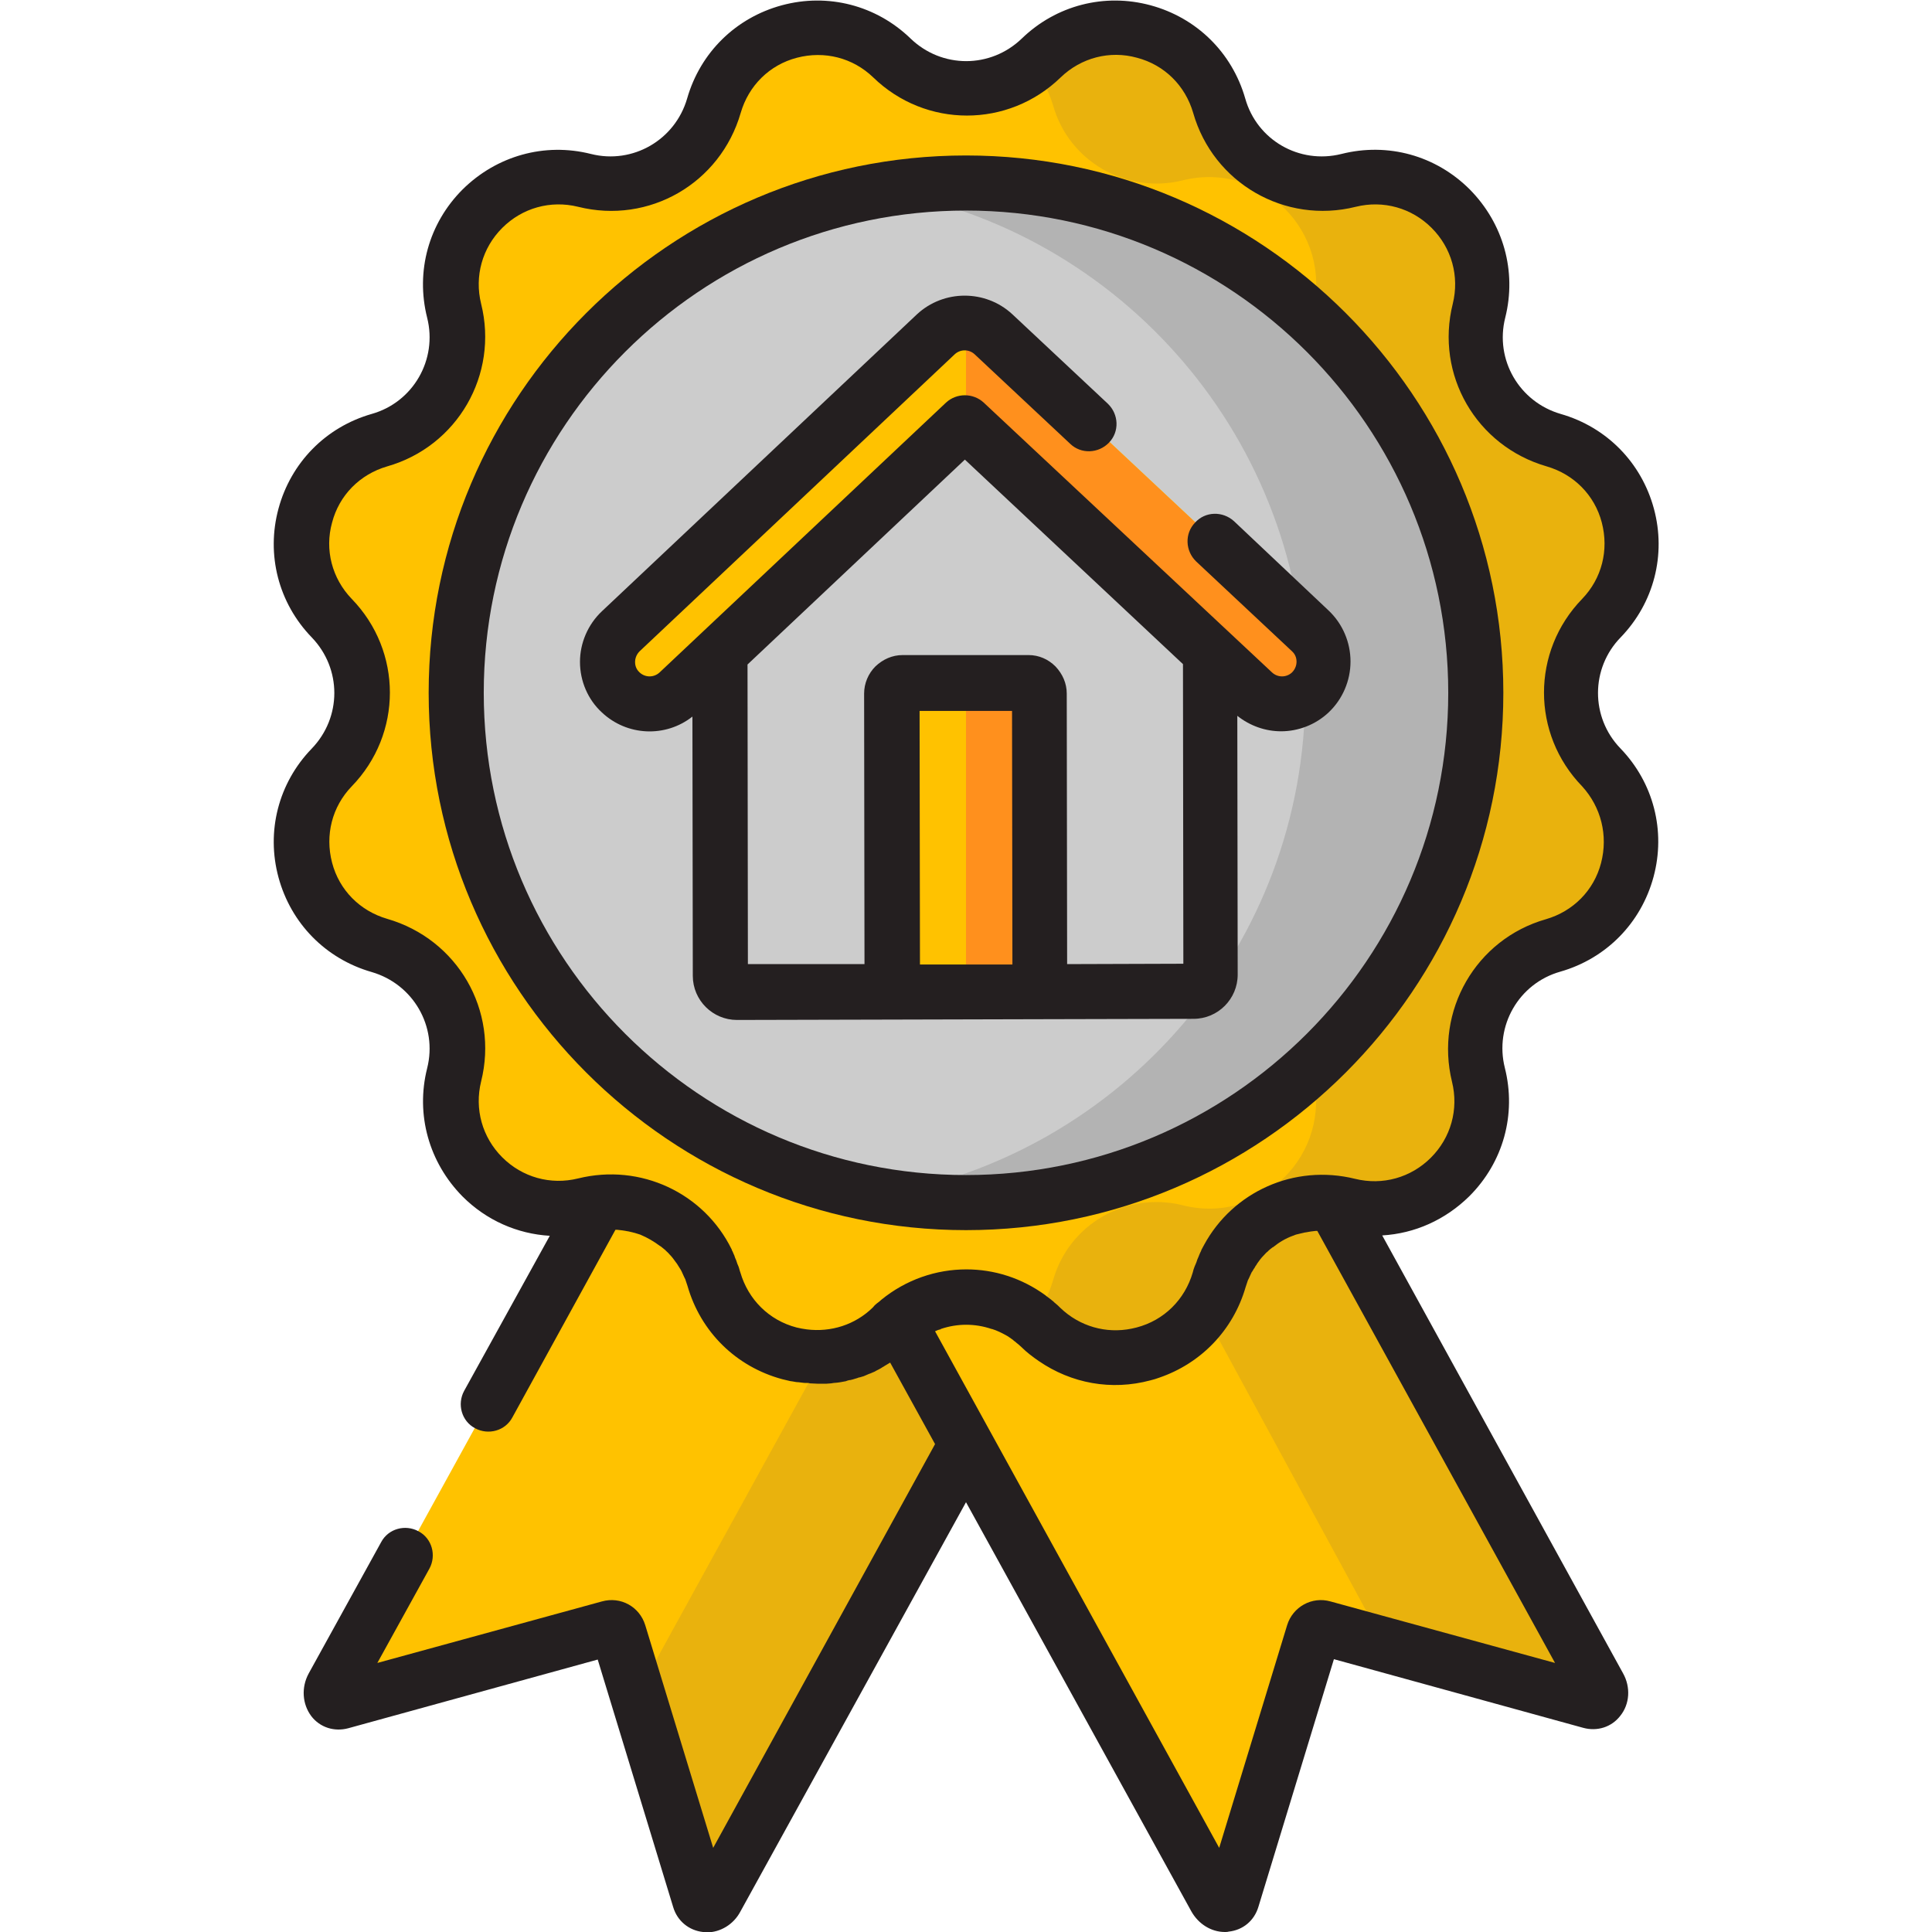
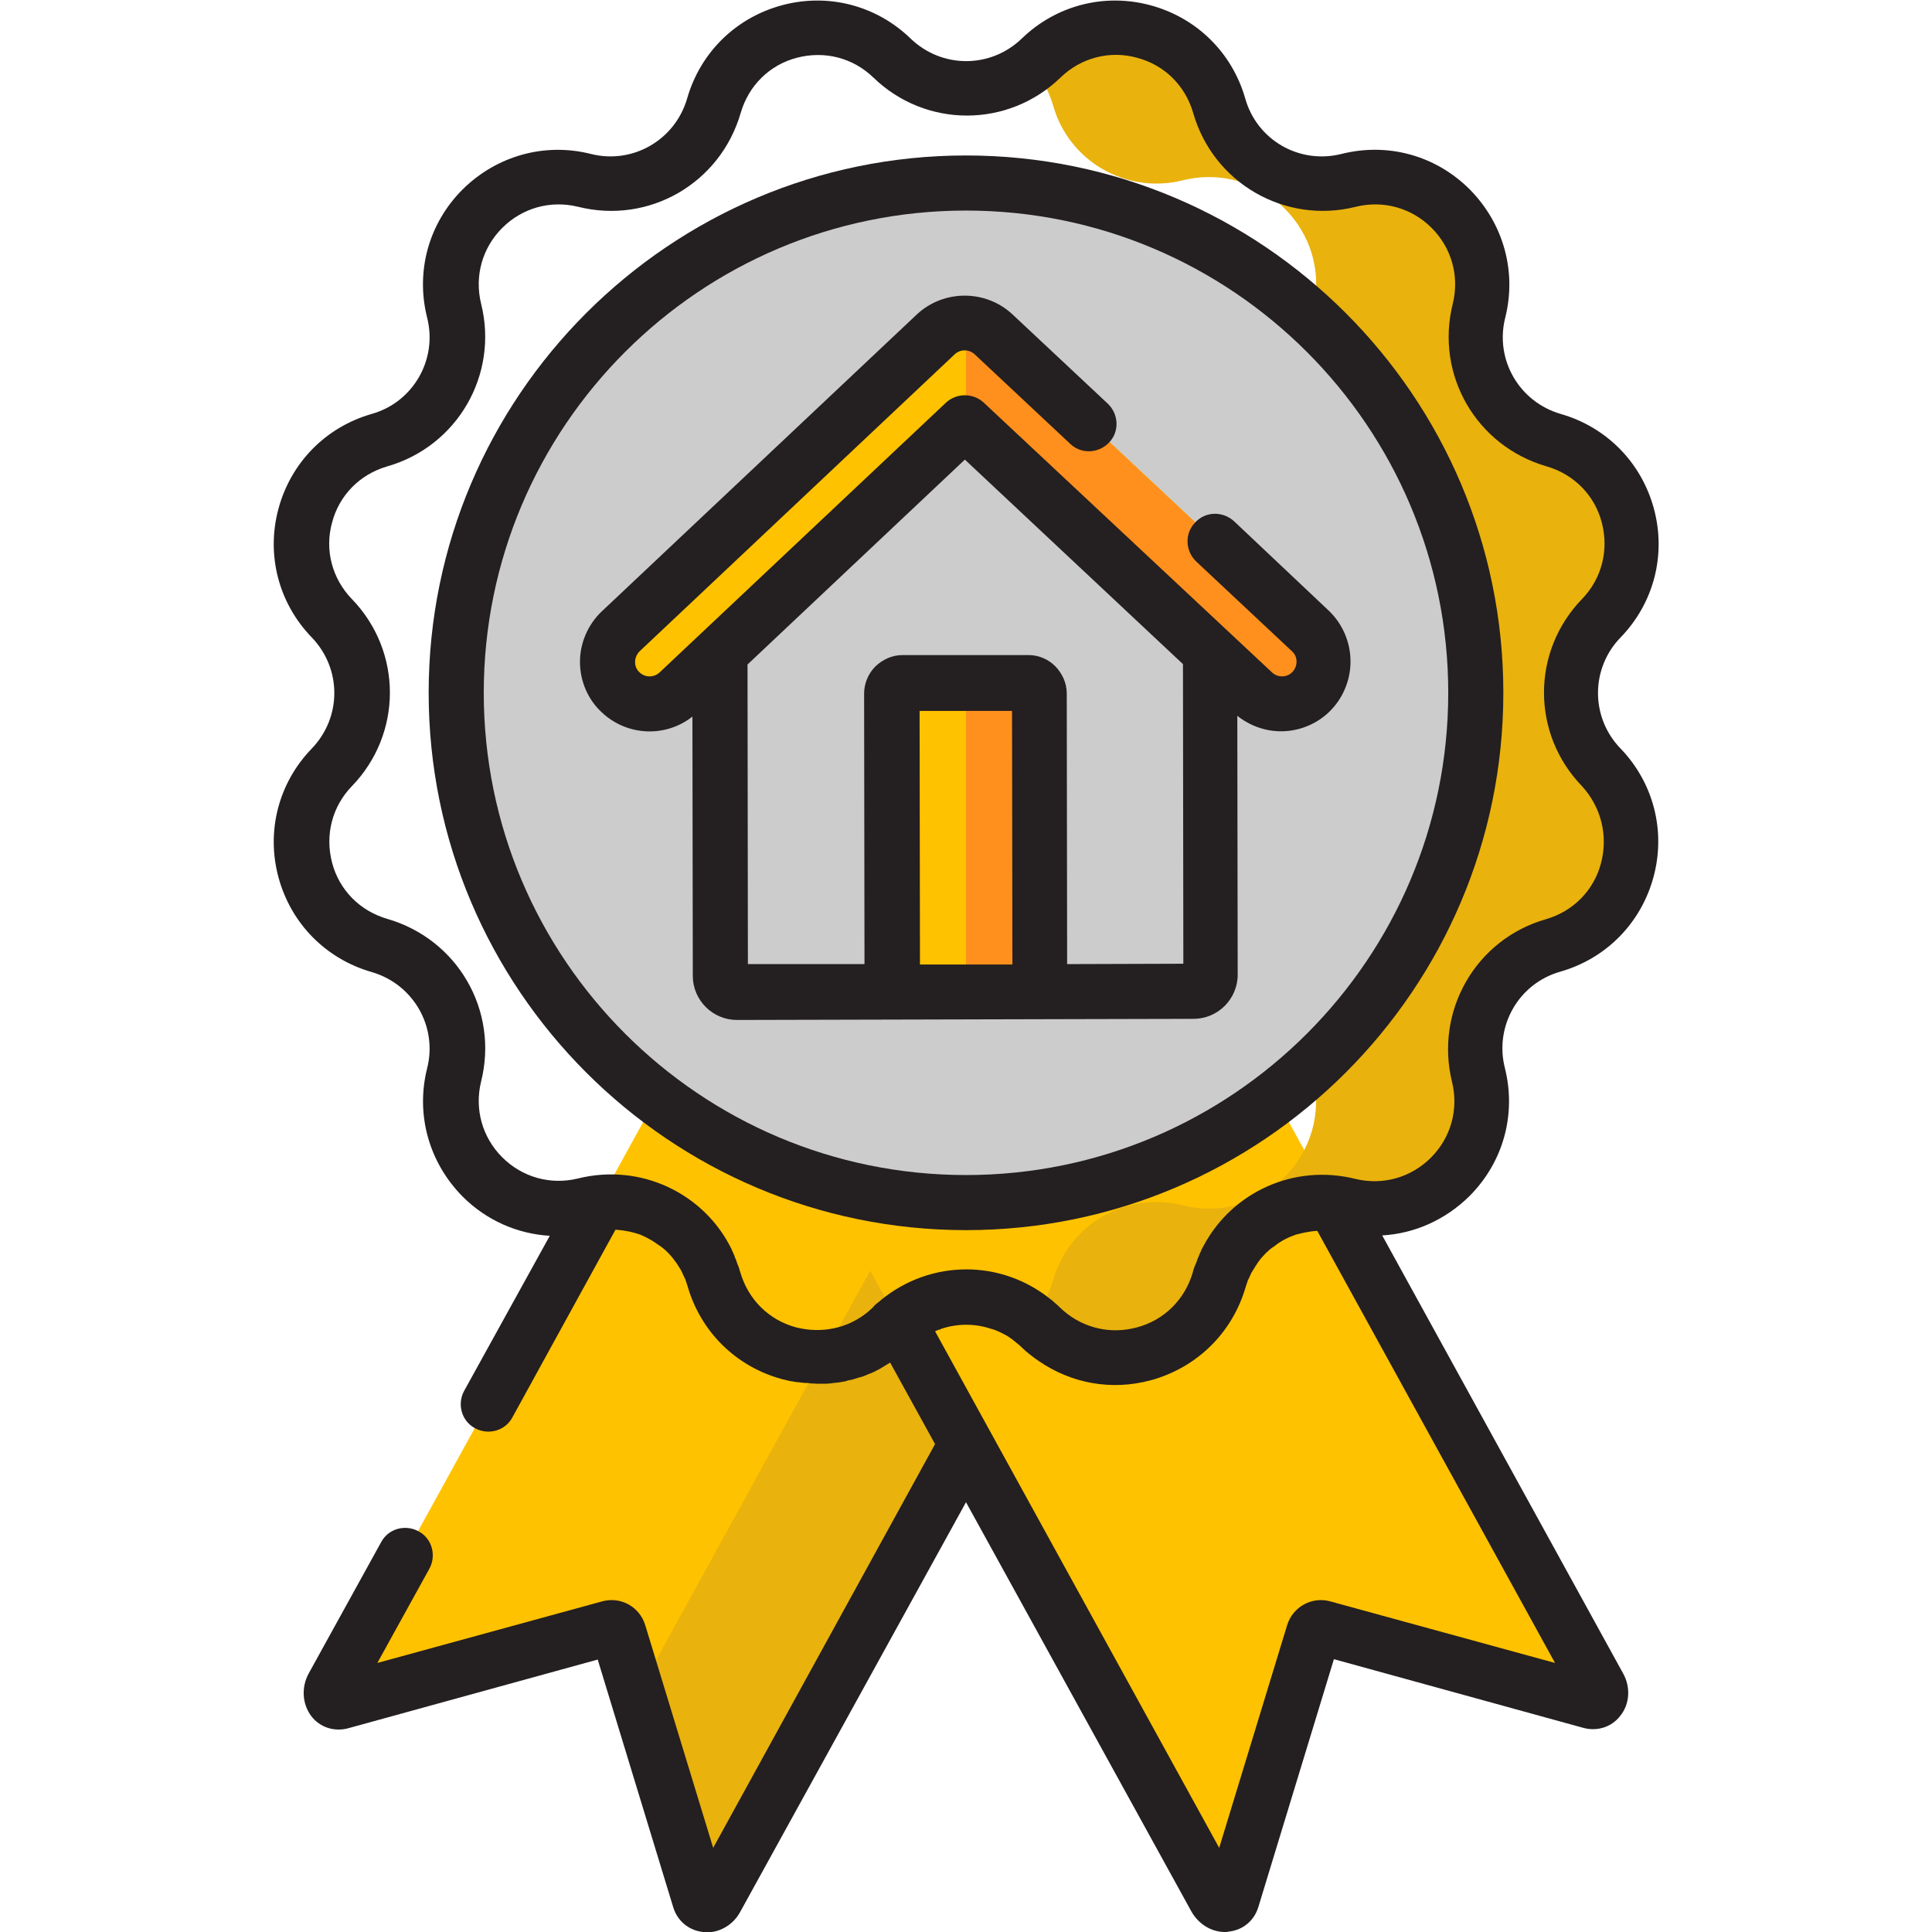
<svg xmlns="http://www.w3.org/2000/svg" version="1.1" id="Capa_1" x="0px" y="0px" viewBox="0 0 512 512" style="enable-background:new 0 0 512 512;" xml:space="preserve">
  <style type="text/css">
	.st0{fill:#FFC200;}
	.st1{fill:#E9B20D;}
	.st2{fill:#CCCCCC;}
	.st3{fill:#B3B3B3;}
	.st4{fill:#FF901D;}
	.st5{fill:#241F20;}
</style>
  <path class="st0" d="M185.5,503.2L164,432.8c-0.4-1.2-1.4-1.7-2.6-1.4l-71,19.5c-2.1,0.6-3.4-1.7-2.3-3.9l118.3-215l101.8,56  L189.9,503C188.8,505.2,186.1,505.3,185.5,503.2z" />
  <path class="st1" d="M269.2,266.6L168.9,449l16.6,54.3c0.6,2.1,3.3,2,4.5-0.2l118.3-214.9L269.2,266.6z" />
  <path class="st0" d="M326.5,503.2l21.5-70.4c0.4-1.2,1.4-1.7,2.6-1.4l71,19.5c2.1,0.6,3.4-1.7,2.3-3.9L305.6,232l-101.8,56  l118.3,215C323.2,505.2,325.9,505.3,326.5,503.2z" />
-   <path class="st1" d="M423.9,447L305.6,232l-38,20.9l99.3,182.9l54.8,15C423.7,451.5,425.1,449.1,423.9,447z" />
-   <path class="st0" d="M275.8,15.3L275.8,15.3c15.5-14.9,41.3-8,47.2,12.6l0,0c4.2,14.8,19.4,23.5,34.3,19.8l0,0  c20.9-5.2,39.8,13.7,34.5,34.5l0,0c-3.7,14.9,5,30.1,19.8,34.3l0,0c20.7,5.9,27.6,31.7,12.6,47.2l0,0c-10.7,11-10.7,28.6,0,39.6l0,0  c14.9,15.5,8,41.3-12.6,47.2l0,0c-14.8,4.2-23.5,19.4-19.8,34.3l0,0c5.2,20.9-13.7,39.8-34.5,34.5l0,0c-14.9-3.7-30.1,5-34.3,19.8  l0,0c-5.9,20.7-31.7,27.6-47.2,12.6l0,0c-11-10.7-28.6-10.7-39.6,0l0,0c-15.5,14.9-41.3,8-47.2-12.6l0,0  c-4.2-14.8-19.4-23.5-34.3-19.8l0,0c-20.9,5.2-39.8-13.7-34.6-34.5l0,0c3.7-14.9-5-30.1-19.8-34.3l0,0  c-20.7-5.9-27.6-31.7-12.6-47.2l0,0c10.7-11,10.7-28.6,0-39.6l0,0c-14.9-15.5-8-41.3,12.6-47.2l0,0c14.8-4.2,23.5-19.4,19.8-34.3  l0,0c-5.2-20.9,13.7-39.8,34.6-34.5l0,0c14.9,3.7,30.1-5,34.3-19.8l0,0c5.9-20.7,31.7-27.6,47.2-12.6l0,0  C247.2,26,264.8,26,275.8,15.3z" />
  <path class="st1" d="M424.3,203.4c-10.7-11-10.7-28.6,0-39.6l0,0c14.9-15.5,8-41.3-12.6-47.2l0,0c-14.8-4.2-23.5-19.4-19.8-34.3l0,0  c5.2-20.9-13.7-39.8-34.5-34.5l0,0c-14.9,3.7-30.1-5-34.3-19.8l0,0c-5.9-20.7-31.7-27.6-47.2-12.6l0,0c-0.8,0.8-1.6,1.5-2.4,2.1  c2.5,2.9,4.4,6.5,5.6,10.5l0,0c4.2,14.8,19.4,23.5,34.3,19.8l0,0c20.9-5.2,39.8,13.7,34.5,34.5l0,0c-3.7,14.9,5,30.1,19.8,34.3l0,0  c20.7,5.9,27.6,31.7,12.6,47.2l0,0c-10.7,11-10.7,28.6,0,39.6l0,0c14.9,15.5,8,41.3-12.6,47.2l0,0c-14.8,4.2-23.5,19.4-19.8,34.3  l0,0c5.2,20.9-13.7,39.8-34.5,34.5l0,0c-14.9-3.7-30.1,5-34.3,19.8l0,0c-1.2,4.1-3.1,7.6-5.6,10.5c0.8,0.6,1.7,1.3,2.4,2.1l0,0  c15.5,14.9,41.3,8,47.2-12.6l0,0c4.2-14.8,19.4-23.5,34.3-19.8l0,0c20.9,5.2,39.8-13.7,34.5-34.5l0,0c-3.7-14.9,5-30.1,19.8-34.3  l0,0C432.3,244.7,439.2,218.9,424.3,203.4L424.3,203.4z" />
  <circle class="st2" cx="256" cy="183.6" r="135.1" />
-   <path class="st3" d="M256,48.5c-7.7,0-15.2,0.7-22.6,1.9c63.9,10.7,112.5,66.3,112.5,133.2S297.3,306,233.4,316.8  c7.3,1.2,14.9,1.9,22.6,1.9c74.6,0,135.1-60.5,135.1-135.1S330.6,48.5,256,48.5z" />
  <g>
    <path class="st0" d="M272.6,181h-33.4c-1.6,0-2.8,1.3-2.8,2.8l0.1,79l39-0.1l-0.1-79C275.4,182.3,274.1,181,272.6,181z" />
    <path class="st0" d="M179.9,183.5l75.9-71.5l76.4,71.5c4.3,4,11,4,15.3,0l0,0c4.7-4.4,4.7-11.9,0-16.3l-84-78.7c-4.3-4-11-4-15.3,0   l-83.5,78.7c-4.7,4.4-4.7,11.8,0,16.2l0,0C168.9,187.5,175.6,187.5,179.9,183.5z" />
  </g>
  <g>
    <path class="st4" d="M272.6,181H256v81.8h19.6l-0.1-79C275.4,182.3,274.1,181,272.6,181z" />
    <path class="st4" d="M263.4,88.5c-2.1-2-4.8-3-7.4-3v26.6l76.2,71.4c4.3,4,11,4,15.3,0l0,0c4.7-4.4,4.7-11.9,0-16.3L263.4,88.5z" />
  </g>
-   <path class="st5" d="M429.5,168.9c8.8-9.1,12.1-21.9,8.8-34.1s-12.5-21.6-24.7-25.1c-11-3.2-17.5-14.4-14.7-25.5  c3.1-12.3-0.5-25-9.4-34c-9-9-21.7-12.5-34-9.4c-11.2,2.8-22.4-3.7-25.5-14.7c-3.5-12.2-12.9-21.4-25.1-24.7s-25,0-34.1,8.8  c-8.3,8-21.2,8-29.5,0c-9.1-8.8-21.9-12.1-34.1-8.8c-12.2,3.3-21.6,12.5-25.1,24.7c-3.2,11-14.4,17.5-25.5,14.7  c-12.3-3.1-25,0.5-34,9.4c-9,9-12.5,21.7-9.4,34c2.8,11.1-3.7,22.4-14.7,25.5c-12.2,3.5-21.4,12.9-24.7,25.1s0,25,8.8,34.1  c8,8.3,8,21.2,0,29.5c-8.8,9.1-12.1,21.9-8.8,34.1c3.3,12.2,12.5,21.6,24.7,25.1c11,3.2,17.5,14.4,14.7,25.5  c-3.1,12.3,0.5,25,9.4,34c6.3,6.3,14.5,9.9,23.1,10.4L123,368.6c-1.9,3.5-0.7,8,2.9,9.9c3.5,1.9,8,0.7,9.9-2.9l27.3-49.7  c0.1,0,0.3,0,0.4,0c0.9,0.1,1.9,0.2,2.8,0.4h0.1c0.4,0.1,0.9,0.2,1.3,0.3c0.1,0,0.2,0.1,0.4,0.1c0.4,0.1,0.9,0.3,1.3,0.4  c0.1,0,0.2,0.1,0.3,0.1c1.9,0.8,3.6,1.8,5.2,3c0.1,0,0.1,0.1,0.2,0.1c0.4,0.3,0.7,0.6,1.1,0.9c0.1,0.1,0.2,0.1,0.2,0.2  c0.3,0.3,0.7,0.6,1,1l0.1,0.1c0.6,0.6,1.1,1.3,1.6,2c0.1,0.1,0.2,0.3,0.3,0.4c0.2,0.3,0.3,0.5,0.5,0.8s0.3,0.5,0.5,0.8  c0.1,0.2,0.3,0.5,0.4,0.8c0.2,0.4,0.3,0.7,0.5,1.1c0.1,0.2,0.2,0.4,0.3,0.6c0.2,0.6,0.4,1.2,0.6,1.8c3.5,12.2,12.9,21.4,25.1,24.7  l0,0c0.7,0.2,1.4,0.3,2.1,0.5c0.2,0,0.5,0.1,0.7,0.1c0.5,0.1,1,0.2,1.5,0.2c0.3,0,0.5,0.1,0.8,0.1c0.5,0.1,1,0.1,1.5,0.1  c0.2,0,0.5,0,0.7,0.1c0.7,0,1.4,0.1,2.1,0.1l0,0c0.6,0,1.2,0,1.8,0c0.2,0,0.3,0,0.5,0c0.4,0,0.9-0.1,1.3-0.1c0.2,0,0.4-0.1,0.6-0.1  c0.4,0,0.8-0.1,1.1-0.1c0.2,0,0.5-0.1,0.7-0.1c0.4-0.1,0.7-0.1,1.1-0.2c0.2,0,0.5-0.1,0.7-0.2c0.3-0.1,0.7-0.2,1-0.2  c0.2-0.1,0.5-0.1,0.7-0.2c0.3-0.1,0.7-0.2,1-0.3c0.2-0.1,0.5-0.2,0.7-0.2c0.3-0.1,0.6-0.2,1-0.3c0.2-0.1,0.5-0.2,0.7-0.3  c0.3-0.1,0.6-0.3,1-0.4c0.2-0.1,0.5-0.2,0.7-0.3c0.3-0.1,0.7-0.3,1-0.5c0.2-0.1,0.4-0.2,0.6-0.3c0.4-0.2,0.7-0.4,1-0.6  c0.2-0.1,0.4-0.2,0.5-0.3c0.5-0.3,1-0.6,1.5-0.9l0,0l11.9,21.6l-58.8,107l-18-59c-1.5-4.9-6.5-7.7-11.5-6.3L100,440.7l13.8-25  c1.9-3.5,0.7-8-2.9-9.9c-3.5-1.9-8-0.7-9.9,2.9l-19.2,34.8c-2,3.7-1.7,8.1,0.7,11.3c2.3,3,6.1,4.2,9.8,3.2l66.1-18.2l20,65.6  c1.1,3.7,4.2,6.2,7.9,6.6c0.3,0,0.7,0.1,1,0.1c3.6,0,7.1-2.1,8.9-5.5L256,398.1l59.7,108.4c1.9,3.4,5.3,5.5,8.9,5.5  c0.3,0,0.7,0,1-0.1c3.8-0.4,6.8-2.9,7.9-6.6l20-65.6l66.1,18.2c3.7,1,7.5-0.2,9.8-3.2c2.5-3.1,2.8-7.6,0.7-11.3l-63.8-116  c8.6-0.5,16.7-4.1,23.1-10.4c9-9,12.5-21.7,9.4-34c-2.8-11.1,3.7-22.4,14.7-25.5c12.2-3.5,21.4-12.9,24.7-25.1  c3.3-12.2,0-25-8.8-34.1C421.5,190.1,421.5,177.1,429.5,168.9z M412.1,440.7l-59.5-16.3c-4.9-1.4-10,1.4-11.5,6.3l-18,59  l-75.3-136.9l0,0c0.4-0.2,0.9-0.4,1.4-0.5c0.1,0,0.1,0,0.1-0.1c4.4-1.5,9.1-1.5,13.5,0c0,0,0,0,0.1,0c1.3,0.4,2.5,1,3.6,1.6  c0.2,0.1,0.5,0.3,0.7,0.4c0.2,0.2,0.5,0.3,0.7,0.5c0.3,0.2,0.6,0.4,0.9,0.7c0.2,0.1,0.4,0.3,0.5,0.4c0.5,0.4,1,0.8,1.4,1.2  c1.4,1.4,3,2.6,4.6,3.7c8.6,5.9,19.2,7.9,29.6,5.1c0.8-0.2,1.5-0.4,2.3-0.7c11.1-3.8,19.6-12.6,22.9-24c0.2-0.6,0.4-1.2,0.6-1.8  c0.1-0.2,0.2-0.4,0.3-0.6c0.2-0.4,0.3-0.7,0.5-1.1c0.1-0.2,0.2-0.5,0.4-0.7c0.2-0.3,0.3-0.6,0.5-0.8c0.2-0.3,0.3-0.6,0.5-0.8  c0.1-0.2,0.2-0.3,0.3-0.5c0.5-0.7,1-1.4,1.6-2l0.1-0.1c0.3-0.3,0.6-0.7,1-1c0.1-0.1,0.2-0.1,0.2-0.2c0.3-0.3,0.7-0.6,1.1-0.9  c0,0,0.1-0.1,0.2-0.1c1.6-1.3,3.3-2.3,5.2-3c0.1,0,0.2-0.1,0.3-0.1c0.4-0.2,0.8-0.3,1.3-0.4c0.1,0,0.3-0.1,0.4-0.1  c0.4-0.1,0.9-0.2,1.3-0.3h0.1c0.9-0.2,1.8-0.3,2.7-0.4c0.1,0,0.3,0,0.4,0L412.1,440.7z M424.3,228.7c-1.9,7.3-7.4,12.8-14.6,14.9  c-18.6,5.3-29.5,24.3-24.9,43.1c1.8,7.3-0.3,14.8-5.6,20.1s-12.8,7.4-20.1,5.6c-16.2-4-32.4,3.5-40,17.5l0,0  c-0.2,0.4-0.5,0.9-0.7,1.3c0,0.1-0.1,0.2-0.1,0.3c-0.2,0.4-0.4,0.8-0.5,1.1c-0.1,0.2-0.1,0.3-0.2,0.5c-0.1,0.3-0.3,0.6-0.4,1  c-0.1,0.3-0.2,0.6-0.3,0.8c-0.1,0.2-0.2,0.5-0.3,0.7c-0.2,0.5-0.4,1.1-0.5,1.6c-2.1,7.2-7.6,12.7-14.9,14.6  c-0.4,0.1-0.9,0.2-1.3,0.3c-6.8,1.4-13.8-0.6-18.9-5.5c-0.4-0.4-0.8-0.8-1.3-1.2c-0.3-0.2-0.5-0.5-0.8-0.7c-0.2-0.1-0.3-0.3-0.5-0.4  c-0.4-0.3-0.8-0.6-1.2-0.9c0,0,0,0-0.1-0.1c-6.3-4.6-13.6-6.9-21-6.9c-8,0-16,2.7-22.6,8.1l0,0l-0.1,0.1c-0.3,0.3-0.6,0.5-1,0.8  s-0.8,0.7-1.1,1.1c-4.7,4.6-11.1,6.6-17.5,5.8c-0.9-0.1-1.8-0.3-2.7-0.5c-7.3-1.9-12.8-7.4-14.9-14.6c-0.2-0.5-0.3-1.1-0.5-1.6  c-0.1-0.2-0.2-0.5-0.3-0.7c-0.1-0.3-0.2-0.6-0.3-0.9s-0.3-0.6-0.4-1c-0.1-0.2-0.1-0.4-0.2-0.5c-0.2-0.4-0.3-0.8-0.5-1.1  c0-0.1-0.1-0.2-0.1-0.3c-7.3-14.9-24.1-22.9-40.7-18.8c-7.3,1.8-14.8-0.3-20.1-5.6c-5.3-5.3-7.4-12.8-5.6-20.1  c4.7-18.8-6.2-37.7-24.9-43.1c-7.2-2.1-12.7-7.6-14.6-14.9c-1.9-7.3,0-14.8,5.2-20.2c13.5-13.9,13.5-35.8,0-49.7  c-5.2-5.4-7.2-13-5.2-20.2c1.9-7.3,7.4-12.8,14.6-14.9c18.6-5.3,29.6-24.3,24.9-43.1c-1.8-7.3,0.3-14.8,5.6-20.1  c5.3-5.3,12.8-7.4,20.1-5.6c18.8,4.7,37.7-6.2,43.1-24.9c2.1-7.2,7.6-12.7,14.9-14.6c7.3-1.9,14.8,0,20.2,5.2  c13.9,13.5,35.8,13.5,49.7,0c5.4-5.2,13-7.2,20.2-5.2c7.3,1.9,12.8,7.4,14.9,14.6c5.3,18.6,24.3,29.6,43.1,24.9  c7.3-1.8,14.8,0.3,20.1,5.6s7.4,12.8,5.6,20.1c-4.7,18.8,6.2,37.7,24.9,43.1c7.2,2.1,12.7,7.6,14.6,14.9s0,14.8-5.2,20.2  c-13.5,13.9-13.5,35.8,0,49.7C424.3,213.9,426.2,221.4,424.3,228.7z" />
+   <path class="st5" d="M429.5,168.9c8.8-9.1,12.1-21.9,8.8-34.1s-12.5-21.6-24.7-25.1c-11-3.2-17.5-14.4-14.7-25.5  c3.1-12.3-0.5-25-9.4-34c-9-9-21.7-12.5-34-9.4c-11.2,2.8-22.4-3.7-25.5-14.7c-3.5-12.2-12.9-21.4-25.1-24.7s-25,0-34.1,8.8  c-8.3,8-21.2,8-29.5,0c-9.1-8.8-21.9-12.1-34.1-8.8c-12.2,3.3-21.6,12.5-25.1,24.7c-3.2,11-14.4,17.5-25.5,14.7  c-12.3-3.1-25,0.5-34,9.4c-9,9-12.5,21.7-9.4,34c2.8,11.1-3.7,22.4-14.7,25.5c-12.2,3.5-21.4,12.9-24.7,25.1s0,25,8.8,34.1  c8,8.3,8,21.2,0,29.5c-8.8,9.1-12.1,21.9-8.8,34.1c3.3,12.2,12.5,21.6,24.7,25.1c11,3.2,17.5,14.4,14.7,25.5  c-3.1,12.3,0.5,25,9.4,34c6.3,6.3,14.5,9.9,23.1,10.4L123,368.6c-1.9,3.5-0.7,8,2.9,9.9c3.5,1.9,8,0.7,9.9-2.9l27.3-49.7  c0.1,0,0.3,0,0.4,0c0.9,0.1,1.9,0.2,2.8,0.4h0.1c0.4,0.1,0.9,0.2,1.3,0.3c0.1,0,0.2,0.1,0.4,0.1c0.4,0.1,0.9,0.3,1.3,0.4  c0.1,0,0.2,0.1,0.3,0.1c1.9,0.8,3.6,1.8,5.2,3c0.1,0,0.1,0.1,0.2,0.1c0.4,0.3,0.7,0.6,1.1,0.9c0.1,0.1,0.2,0.1,0.2,0.2  c0.3,0.3,0.7,0.6,1,1l0.1,0.1c0.6,0.6,1.1,1.3,1.6,2c0.1,0.1,0.2,0.3,0.3,0.4c0.2,0.3,0.3,0.5,0.5,0.8s0.3,0.5,0.5,0.8  c0.1,0.2,0.3,0.5,0.4,0.8c0.2,0.4,0.3,0.7,0.5,1.1c0.1,0.2,0.2,0.4,0.3,0.6c0.2,0.6,0.4,1.2,0.6,1.8c3.5,12.2,12.9,21.4,25.1,24.7  l0,0c0.7,0.2,1.4,0.3,2.1,0.5c0.2,0,0.5,0.1,0.7,0.1c0.5,0.1,1,0.2,1.5,0.2c0.3,0,0.5,0.1,0.8,0.1c0.5,0.1,1,0.1,1.5,0.1  c0.2,0,0.5,0,0.7,0.1c0.7,0,1.4,0.1,2.1,0.1l0,0c0.6,0,1.2,0,1.8,0c0.2,0,0.3,0,0.5,0c0.4,0,0.9-0.1,1.3-0.1c0.2,0,0.4-0.1,0.6-0.1  c0.4,0,0.8-0.1,1.1-0.1c0.2,0,0.5-0.1,0.7-0.1c0.4-0.1,0.7-0.1,1.1-0.2c0.2,0,0.5-0.1,0.7-0.2c0.3-0.1,0.7-0.2,1-0.2  c0.2-0.1,0.5-0.1,0.7-0.2c0.3-0.1,0.7-0.2,1-0.3c0.2-0.1,0.5-0.2,0.7-0.2c0.3-0.1,0.6-0.2,1-0.3c0.2-0.1,0.5-0.2,0.7-0.3  c0.3-0.1,0.6-0.3,1-0.4c0.2-0.1,0.5-0.2,0.7-0.3c0.3-0.1,0.7-0.3,1-0.5c0.2-0.1,0.4-0.2,0.6-0.3c0.4-0.2,0.7-0.4,1-0.6  c0.2-0.1,0.4-0.2,0.5-0.3c0.5-0.3,1-0.6,1.5-0.9l0,0l11.9,21.6l-58.8,107l-18-59c-1.5-4.9-6.5-7.7-11.5-6.3L100,440.7l13.8-25  c1.9-3.5,0.7-8-2.9-9.9c-3.5-1.9-8-0.7-9.9,2.9l-19.2,34.8c-2,3.7-1.7,8.1,0.7,11.3c2.3,3,6.1,4.2,9.8,3.2l66.1-18.2l20,65.6  c1.1,3.7,4.2,6.2,7.9,6.6c0.3,0,0.7,0.1,1,0.1c3.6,0,7.1-2.1,8.9-5.5L256,398.1l59.7,108.4c1.9,3.4,5.3,5.5,8.9,5.5  c0.3,0,0.7,0,1-0.1c3.8-0.4,6.8-2.9,7.9-6.6l20-65.6l66.1,18.2c3.7,1,7.5-0.2,9.8-3.2c2.5-3.1,2.8-7.6,0.7-11.3l-63.8-116  c8.6-0.5,16.7-4.1,23.1-10.4c9-9,12.5-21.7,9.4-34c-2.8-11.1,3.7-22.4,14.7-25.5c12.2-3.5,21.4-12.9,24.7-25.1  c3.3-12.2,0-25-8.8-34.1C421.5,190.1,421.5,177.1,429.5,168.9M412.1,440.7l-59.5-16.3c-4.9-1.4-10,1.4-11.5,6.3l-18,59  l-75.3-136.9l0,0c0.4-0.2,0.9-0.4,1.4-0.5c0.1,0,0.1,0,0.1-0.1c4.4-1.5,9.1-1.5,13.5,0c0,0,0,0,0.1,0c1.3,0.4,2.5,1,3.6,1.6  c0.2,0.1,0.5,0.3,0.7,0.4c0.2,0.2,0.5,0.3,0.7,0.5c0.3,0.2,0.6,0.4,0.9,0.7c0.2,0.1,0.4,0.3,0.5,0.4c0.5,0.4,1,0.8,1.4,1.2  c1.4,1.4,3,2.6,4.6,3.7c8.6,5.9,19.2,7.9,29.6,5.1c0.8-0.2,1.5-0.4,2.3-0.7c11.1-3.8,19.6-12.6,22.9-24c0.2-0.6,0.4-1.2,0.6-1.8  c0.1-0.2,0.2-0.4,0.3-0.6c0.2-0.4,0.3-0.7,0.5-1.1c0.1-0.2,0.2-0.5,0.4-0.7c0.2-0.3,0.3-0.6,0.5-0.8c0.2-0.3,0.3-0.6,0.5-0.8  c0.1-0.2,0.2-0.3,0.3-0.5c0.5-0.7,1-1.4,1.6-2l0.1-0.1c0.3-0.3,0.6-0.7,1-1c0.1-0.1,0.2-0.1,0.2-0.2c0.3-0.3,0.7-0.6,1.1-0.9  c0,0,0.1-0.1,0.2-0.1c1.6-1.3,3.3-2.3,5.2-3c0.1,0,0.2-0.1,0.3-0.1c0.4-0.2,0.8-0.3,1.3-0.4c0.1,0,0.3-0.1,0.4-0.1  c0.4-0.1,0.9-0.2,1.3-0.3h0.1c0.9-0.2,1.8-0.3,2.7-0.4c0.1,0,0.3,0,0.4,0L412.1,440.7z M424.3,228.7c-1.9,7.3-7.4,12.8-14.6,14.9  c-18.6,5.3-29.5,24.3-24.9,43.1c1.8,7.3-0.3,14.8-5.6,20.1s-12.8,7.4-20.1,5.6c-16.2-4-32.4,3.5-40,17.5l0,0  c-0.2,0.4-0.5,0.9-0.7,1.3c0,0.1-0.1,0.2-0.1,0.3c-0.2,0.4-0.4,0.8-0.5,1.1c-0.1,0.2-0.1,0.3-0.2,0.5c-0.1,0.3-0.3,0.6-0.4,1  c-0.1,0.3-0.2,0.6-0.3,0.8c-0.1,0.2-0.2,0.5-0.3,0.7c-0.2,0.5-0.4,1.1-0.5,1.6c-2.1,7.2-7.6,12.7-14.9,14.6  c-0.4,0.1-0.9,0.2-1.3,0.3c-6.8,1.4-13.8-0.6-18.9-5.5c-0.4-0.4-0.8-0.8-1.3-1.2c-0.3-0.2-0.5-0.5-0.8-0.7c-0.2-0.1-0.3-0.3-0.5-0.4  c-0.4-0.3-0.8-0.6-1.2-0.9c0,0,0,0-0.1-0.1c-6.3-4.6-13.6-6.9-21-6.9c-8,0-16,2.7-22.6,8.1l0,0l-0.1,0.1c-0.3,0.3-0.6,0.5-1,0.8  s-0.8,0.7-1.1,1.1c-4.7,4.6-11.1,6.6-17.5,5.8c-0.9-0.1-1.8-0.3-2.7-0.5c-7.3-1.9-12.8-7.4-14.9-14.6c-0.2-0.5-0.3-1.1-0.5-1.6  c-0.1-0.2-0.2-0.5-0.3-0.7c-0.1-0.3-0.2-0.6-0.3-0.9s-0.3-0.6-0.4-1c-0.1-0.2-0.1-0.4-0.2-0.5c-0.2-0.4-0.3-0.8-0.5-1.1  c0-0.1-0.1-0.2-0.1-0.3c-7.3-14.9-24.1-22.9-40.7-18.8c-7.3,1.8-14.8-0.3-20.1-5.6c-5.3-5.3-7.4-12.8-5.6-20.1  c4.7-18.8-6.2-37.7-24.9-43.1c-7.2-2.1-12.7-7.6-14.6-14.9c-1.9-7.3,0-14.8,5.2-20.2c13.5-13.9,13.5-35.8,0-49.7  c-5.2-5.4-7.2-13-5.2-20.2c1.9-7.3,7.4-12.8,14.6-14.9c18.6-5.3,29.6-24.3,24.9-43.1c-1.8-7.3,0.3-14.8,5.6-20.1  c5.3-5.3,12.8-7.4,20.1-5.6c18.8,4.7,37.7-6.2,43.1-24.9c2.1-7.2,7.6-12.7,14.9-14.6c7.3-1.9,14.8,0,20.2,5.2  c13.9,13.5,35.8,13.5,49.7,0c5.4-5.2,13-7.2,20.2-5.2c7.3,1.9,12.8,7.4,14.9,14.6c5.3,18.6,24.3,29.6,43.1,24.9  c7.3-1.8,14.8,0.3,20.1,5.6s7.4,12.8,5.6,20.1c-4.7,18.8,6.2,37.7,24.9,43.1c7.2,2.1,12.7,7.6,14.6,14.9s0,14.8-5.2,20.2  c-13.5,13.9-13.5,35.8,0,49.7C424.3,213.9,426.2,221.4,424.3,228.7z" />
  <path class="st5" d="M256,41.2c-78.5,0-142.4,63.9-142.4,142.4S177.5,326,256,326s142.4-63.9,142.4-142.4S334.5,41.2,256,41.2z   M256,311.4c-70.5,0-127.8-57.3-127.8-127.8S185.5,55.8,256,55.8s127.8,57.3,127.8,127.8S326.5,311.4,256,311.4z" />
  <path class="st5" d="M316.7,138.5c-2.8,2.9-2.6,7.5,0.3,10.3l25.4,23.8c1.1,1,1.2,2.2,1.2,2.8s-0.2,1.8-1.2,2.8  c-1.5,1.4-3.8,1.4-5.3,0l-76.4-71.5c-2.8-2.6-7.2-2.6-10,0l-75.9,71.5c-1.5,1.4-3.8,1.4-5.3,0c-1.1-1-1.2-2.2-1.2-2.8  s0.2-1.8,1.2-2.8L253,93.9c1.5-1.4,3.8-1.4,5.3,0l25.3,23.7c2.9,2.8,7.5,2.6,10.3-0.3s2.6-7.5-0.3-10.3l-25.3-23.7  c-7.1-6.6-18.2-6.6-25.3,0L159.5,162c-3.7,3.5-5.8,8.4-5.8,13.4c0,5.1,2.1,10,5.8,13.4c6.7,6.3,16.9,6.7,24,1.1l0.1,68.7  c0,6.5,5.3,11.7,11.7,11.7l0,0l41-0.1l0,0l0,0l39-0.1l0,0l41-0.1c6.5,0,11.7-5.3,11.7-11.7l-0.1-68.6c3.4,2.7,7.5,4.1,11.6,4.1  c4.5,0,9.1-1.7,12.6-5c3.7-3.5,5.8-8.4,5.8-13.5s-2.1-10-5.8-13.5L327,138.1C324,135.4,319.4,135.5,316.7,138.5z M243.8,255.6  l-0.1-67.2h24.5l0.1,67.2H243.8z M282.8,255.5l-0.1-71.7c0-2.7-1.1-5.2-3-7.2c-1.9-1.9-4.4-3-7.1-3l0,0h-33.4c-2.7,0-5.2,1.1-7.2,3  c-1.9,1.9-3,4.5-3,7.2l0.1,71.7h-30.9l-0.1-79.4l57.6-54.3l57.8,54.2l0.1,79.4L282.8,255.5z" />
</svg>